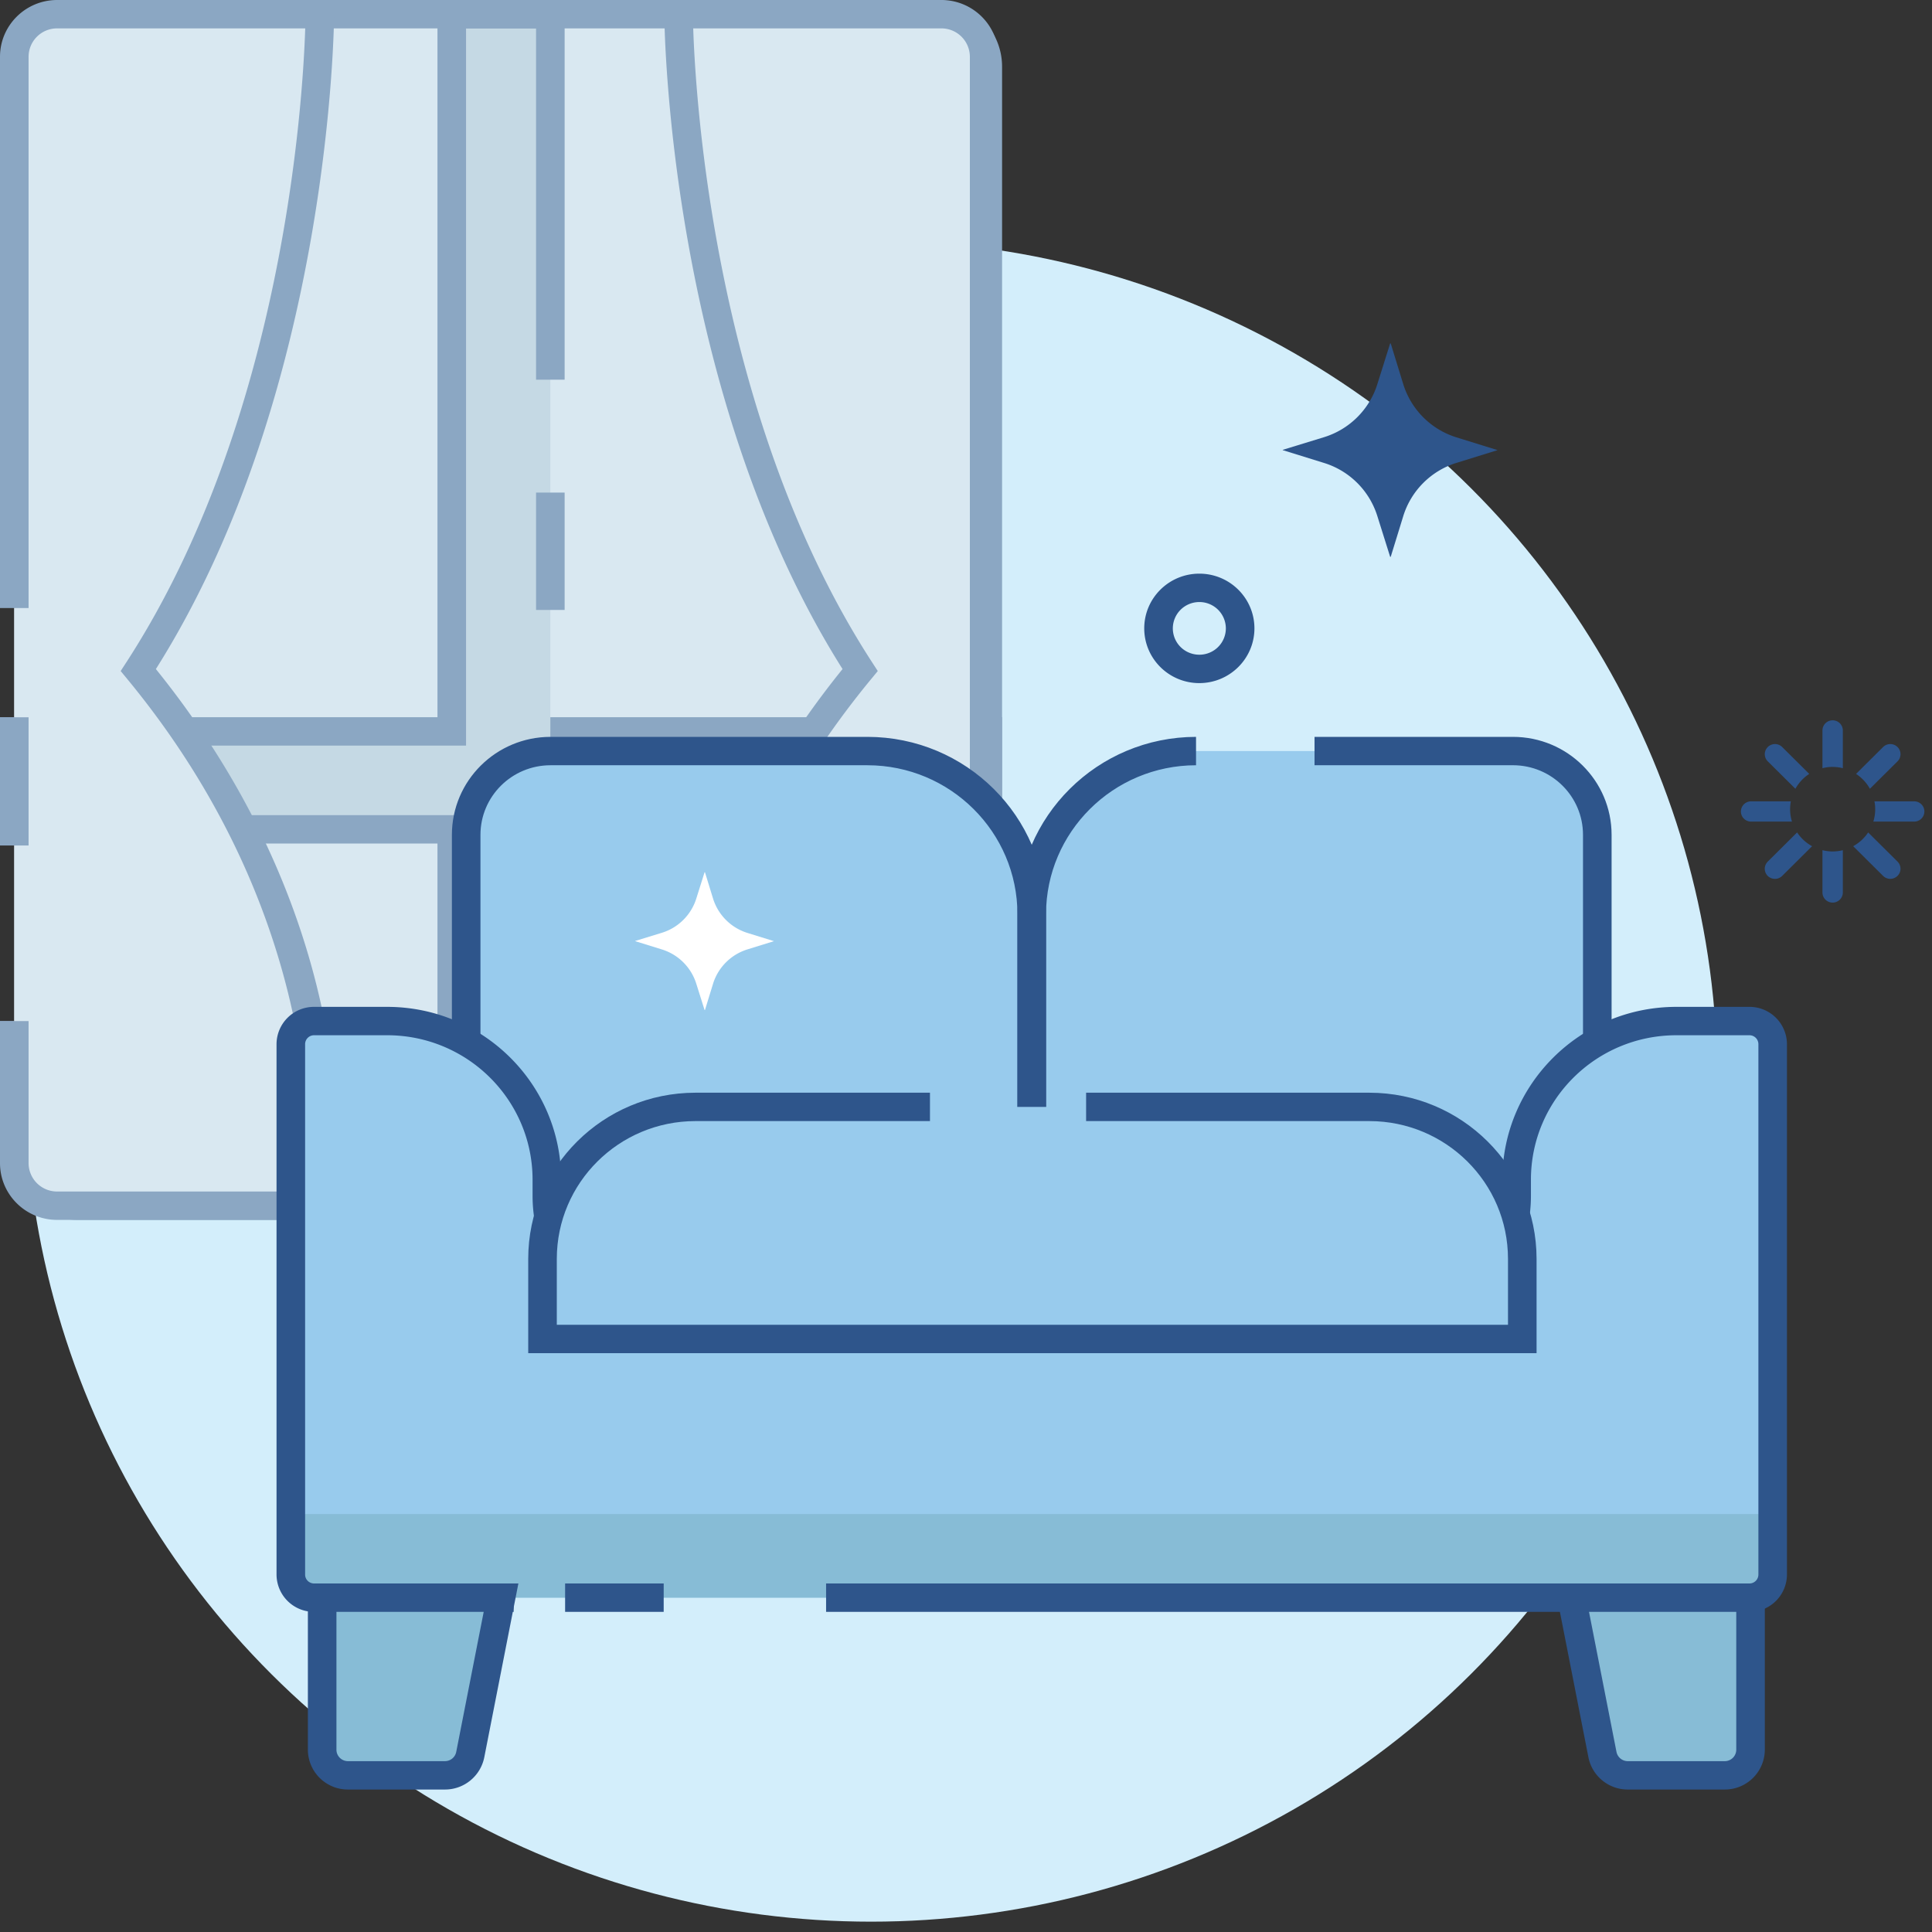
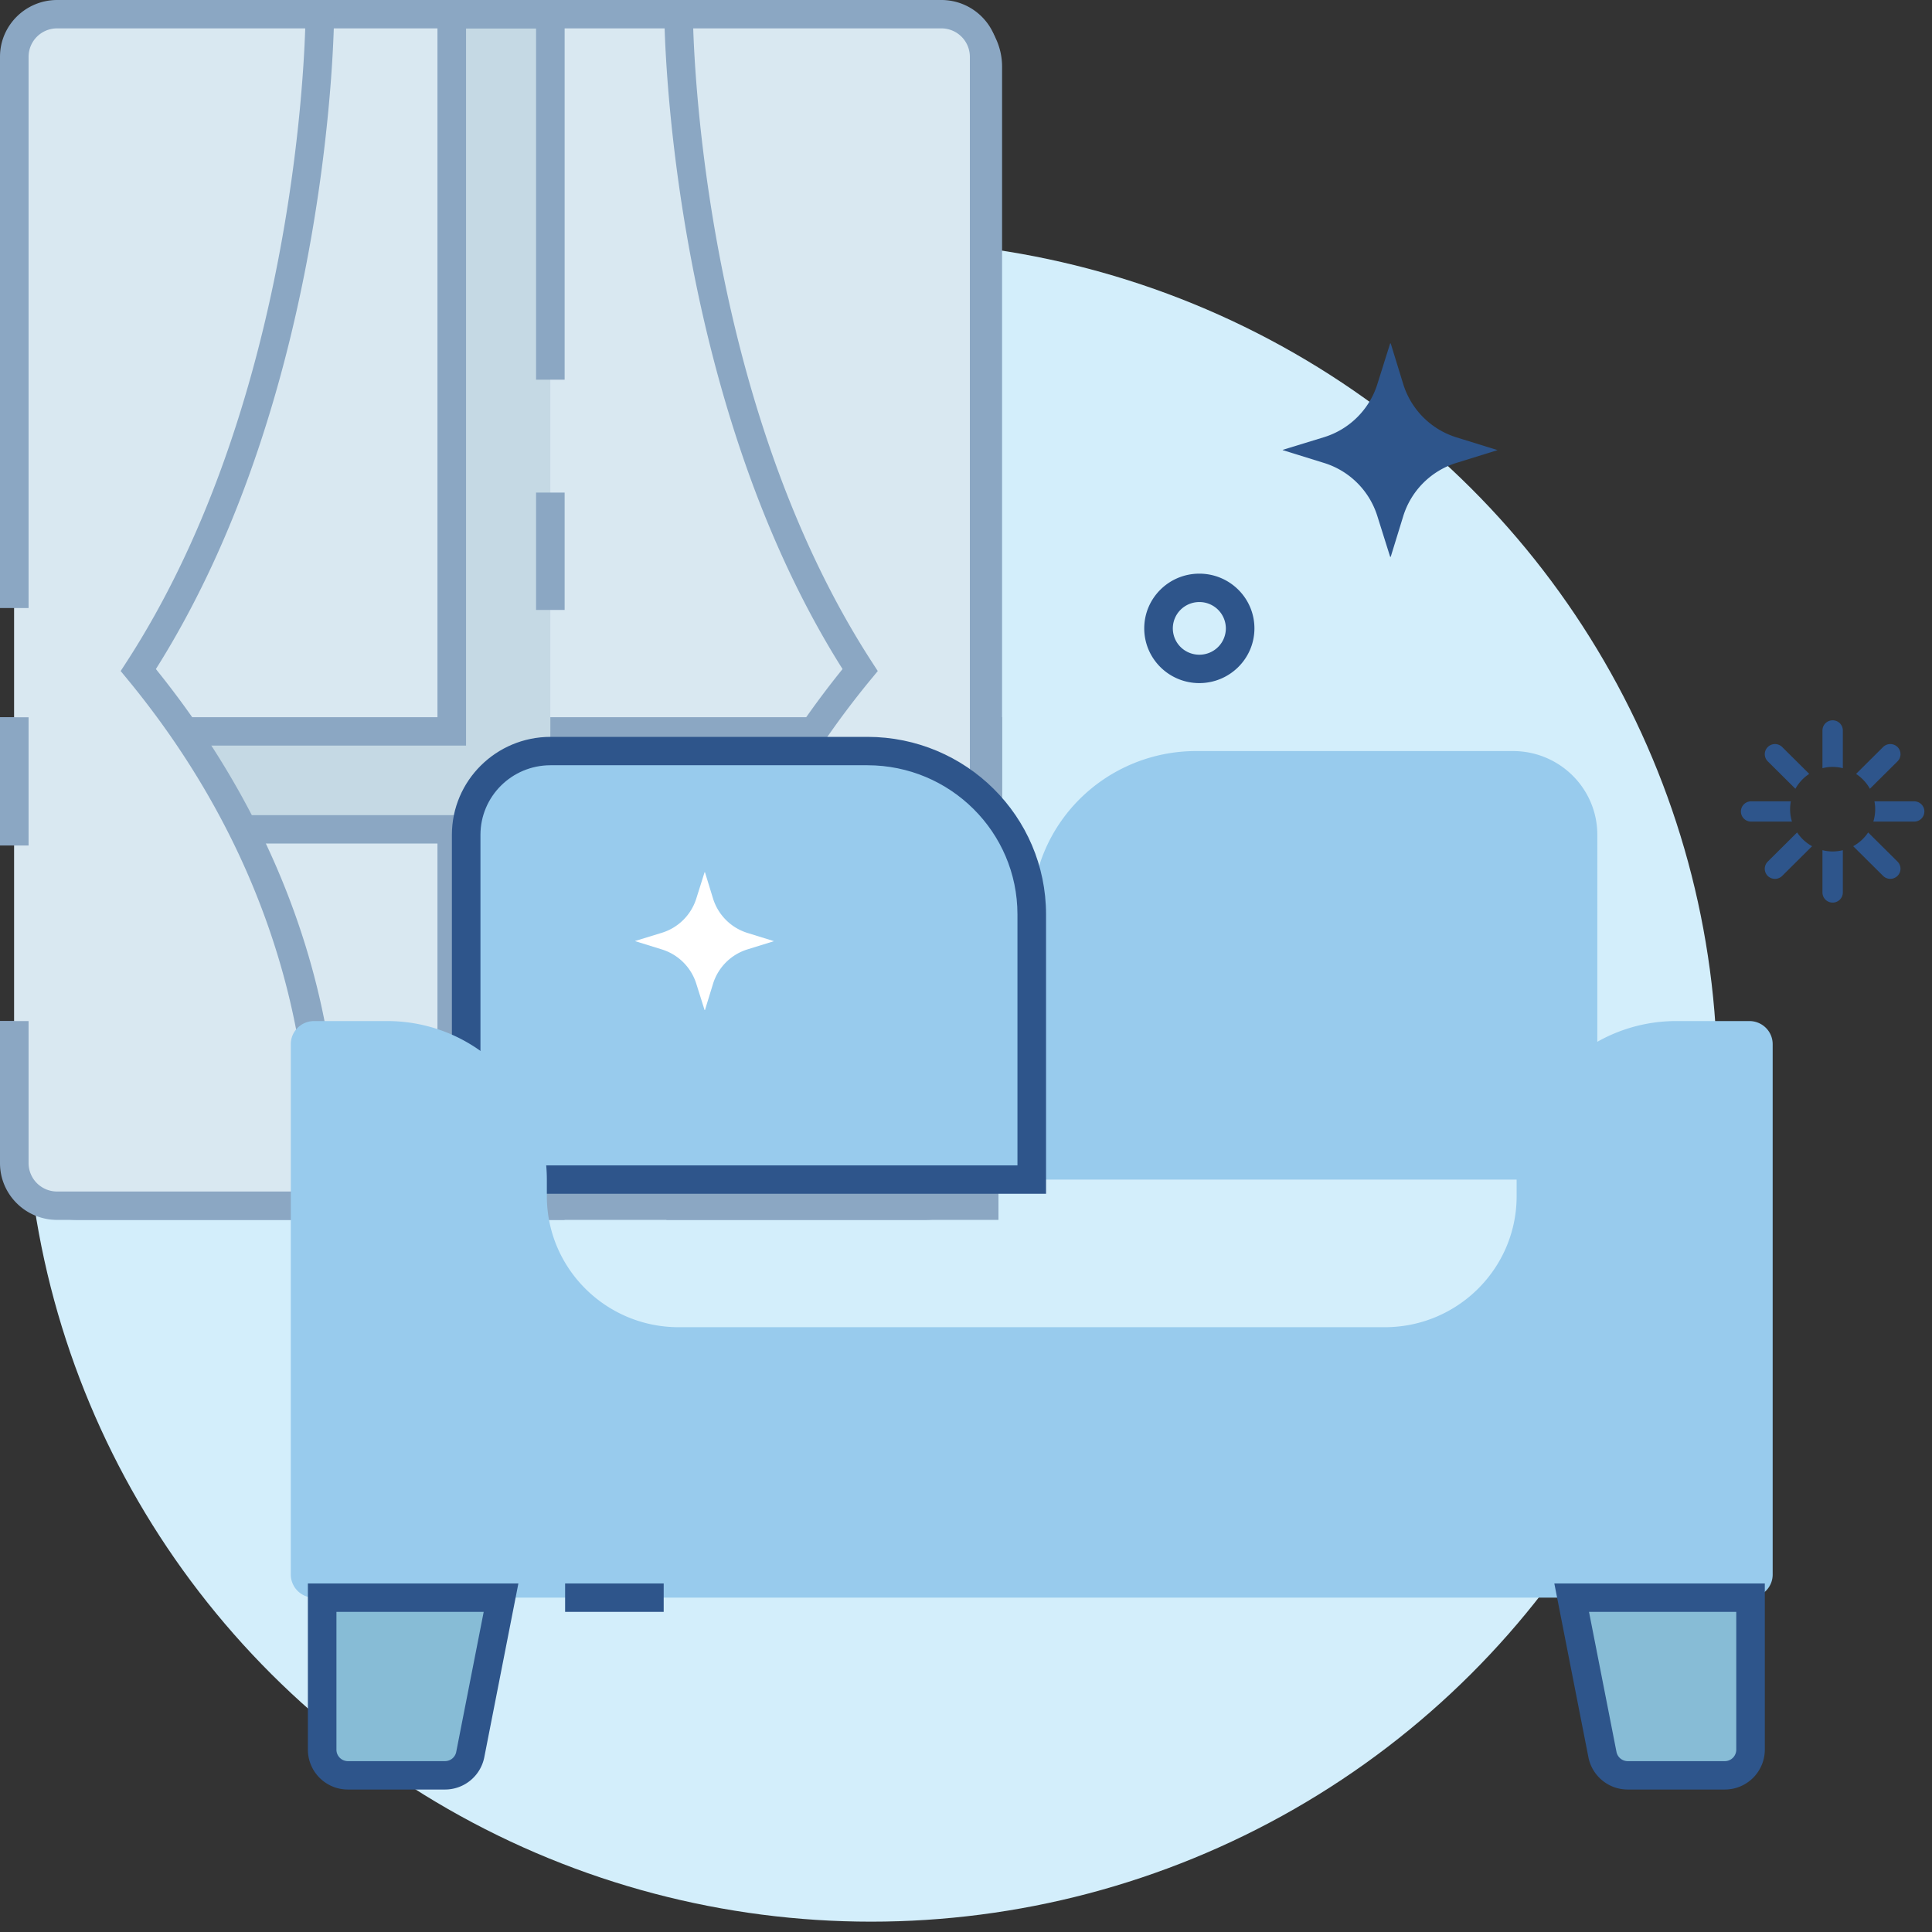
<svg xmlns="http://www.w3.org/2000/svg" width="120" height="120" viewBox="0 0 120 120">
  <rect x="0" y="0" width="120" height="120" fill="#333333" stroke="none" />
  <g fill="none" fill-rule="nonzero">
    <ellipse cx="54.107" cy="67.149" fill="#D3EEFB" rx="52.559" ry="52.209" />
    <rect width="60.467" height="74.007" x=".887" y=".882" fill="#D9E8F1" rx="4.437" />
    <path fill="#C5D9E4" d="M61.354 45.429H34.182V.882H28.06v44.547H.888v6.083h27.171v23.377h6.123V51.512h27.172z" />
    <path fill="#8BA7C3" d="M57.426 75.77H4.816C2.156 75.767.002 73.627 0 70.987V63.42h1.775v7.567a3.034 3.034 0 0 0 3.04 3.02h52.61a3.034 3.034 0 0 0 3.042-3.02V4.14a2.388 2.388 0 0 0-2.394-2.378H4.815a3.034 3.034 0 0 0-3.04 3.02H0C.003 2.144 2.157.004 4.815 0h53.258c2.301.003 4.166 1.855 4.168 4.14v66.847c-.003 2.64-2.157 4.78-4.815 4.783z" />
    <path fill="#8BA7C3" d="M35.07 75.77h-7.898V52.393H0v-7.846h27.172V0h7.898v23.583h-1.775V1.763h-4.348V46.31H1.775v4.32h27.172v23.377h4.348V50.63h27.171v-4.32H34.182v-1.763h28.06v7.846H35.07z" />
    <path fill="#D9E8F1" d="M19.865 74.889H2.797c-1.055 0-1.91-.85-1.91-1.897V3.238A2.365 2.365 0 0 1 3.26.882h16.605s0 23.37-11.274 40.736c13.888 16.839 11.274 33.27 11.274 33.27z" />
    <path fill="#8BA7C3" d="M20.623 75.77H3.546C1.59 75.768.002 74.192 0 72.247V63.42h1.775v8.827a1.768 1.768 0 0 0 1.771 1.76h15.522c.282-3.354.644-17.515-11.163-31.83l-.41-.497.35-.54C17.63 26.07 18.815 6.16 18.958 1.763H3.546a1.768 1.768 0 0 0-1.771 1.76v34.242H0V3.523C.002 1.578 1.589.003 3.546 0h17.206v.881c0 .234-.128 23.348-11.07 40.675 13.528 16.77 11.168 32.79 11.06 33.47l-.12.744z" />
    <path fill="#D9E8F1" d="M42.15 74.889h18.978V3.394a2.521 2.521 0 0 0-2.53-2.512H42.15s0 23.37 11.274 40.736C39.536 58.457 42.15 74.888 42.15 74.888z" />
    <path fill="#8BA7C3" d="M62.015 75.77H41.392l-.118-.744c-.109-.68-2.47-16.7 11.058-33.47C41.391 24.229 41.262 1.116 41.262.882V0H58.47c1.957.002 3.544 1.578 3.546 3.523V75.77zm-19.07-1.763H60.24V3.523a1.768 1.768 0 0 0-1.771-1.76H43.057C43.202 6.16 44.393 26.08 54.17 41.14l.35.54-.41.497c-11.832 14.345-11.452 28.48-11.165 31.83z" />
    <path fill="#98CBED" d="M64.084 73.266H28.956V51.85c0-2.872 2.344-5.2 5.235-5.2H53.88a10.24 10.24 0 0 1 7.216 2.968 10.103 10.103 0 0 1 2.989 7.168v16.48z" />
    <path fill="#98CBED" d="M64.084 73.266h35.128V51.85c0-2.872-2.344-5.2-5.236-5.2H74.29a10.24 10.24 0 0 0-7.216 2.968 10.103 10.103 0 0 0-2.99 7.168v16.48z" />
    <path fill="#2E558B" d="M64.971 74.147H28.068V51.85c.004-3.358 2.743-6.079 6.123-6.082H53.88c6.123.006 11.085 4.936 11.092 11.018v17.361zm-35.128-1.763h33.353V56.786c-.005-5.11-4.174-9.25-9.317-9.255H34.19c-2.4.002-4.345 1.934-4.348 4.319v20.534z" />
-     <path fill="#2E558B" d="M100.1 74.147H63.195V56.786c.007-6.082 4.97-11.012 11.093-11.018v1.763c-5.144.005-9.312 4.146-9.318 9.255v15.598h33.353V51.85c-.002-2.385-1.947-4.317-4.348-4.32H81.648v-1.762h12.328c3.38.003 6.12 2.724 6.123 6.082v22.297z" />
    <path fill="#98CBED" d="M108.66 63.42h-4.547a9.946 9.946 0 0 0-7.009 2.884 9.813 9.813 0 0 0-2.903 6.962v1.028c0 4.496-3.67 8.142-8.196 8.142H42.163c-4.527 0-8.197-3.646-8.197-8.142v-1.028a9.813 9.813 0 0 0-2.903-6.962 9.946 9.946 0 0 0-7.009-2.884h-4.547c-.797 0-1.444.642-1.444 1.433V97.8c0 .38.153.744.423 1.013.27.27.638.42 1.02.42h89.155c.797 0 1.443-.642 1.443-1.433V64.853c0-.38-.152-.744-.423-1.013a1.448 1.448 0 0 0-1.02-.42z" />
-     <path fill="#87BCD6" d="M18.064 94.04h91.672v5.193H18.064z" />
-     <path fill="#2E558B" d="M108.66 100.115H51.31v-1.763h57.35a.555.555 0 0 0 .557-.552V64.853a.555.555 0 0 0-.556-.552h-4.548c-4.982.006-9.019 4.016-9.024 8.965v1.028c-.006 4.98-4.07 9.017-9.084 9.023H42.163c-5.015-.006-9.078-4.042-9.084-9.023v-1.028c-.006-4.949-4.043-8.96-9.025-8.965h-4.547a.555.555 0 0 0-.556.552V97.8c0 .305.249.551.556.552h12.399v1.763h-12.4a2.325 2.325 0 0 1-2.33-2.315V64.853a2.325 2.325 0 0 1 2.33-2.315h4.548c5.962.007 10.793 4.806 10.8 10.728v1.028c.004 4.008 3.274 7.256 7.309 7.26h43.842c4.035-.004 7.304-3.252 7.309-7.26v-1.028c.007-5.922 4.838-10.721 10.8-10.728h4.547a2.325 2.325 0 0 1 2.33 2.315V97.8a2.325 2.325 0 0 1-2.33 2.315z" />
-     <path fill="#98CBED" d="M94.551 83.166H33.697v-4.983c0-2.501 1-4.9 2.781-6.67a9.527 9.527 0 0 1 6.714-2.762h41.864c5.244 0 9.495 4.223 9.495 9.432v4.983z" />
-     <path fill="#2E558B" d="M95.439 84.047h-62.63v-5.864c.007-5.693 4.652-10.307 10.383-10.313h14.57v1.763h-14.57c-4.752.005-8.602 3.83-8.608 8.55v4.101h59.08v-4.101c-.005-4.72-3.856-8.545-8.608-8.55H67.46V67.87h17.596c5.732.006 10.376 4.62 10.383 10.313v5.864z" />
+     <path fill="#87BCD6" d="M18.064 94.04v5.193H18.064z" />
    <path fill="#87BCD6" d="M27.637 110.27h-6.026c-.884 0-1.6-.712-1.6-1.59v-9.447h11.11l-1.913 9.75a1.598 1.598 0 0 1-1.57 1.286z" />
    <path fill="#2E558B" d="M27.637 111.151h-6.026a2.482 2.482 0 0 1-2.488-2.471V98.352h13.075l-2.119 10.8a2.488 2.488 0 0 1-2.442 1.999zm-6.74-11.036v8.565c.001.39.32.708.714.708h6.026c.341 0 .634-.24.7-.573l1.707-8.7h-9.146z" />
    <path fill="#87BCD6" d="M101.102 110.27h6.026c.884 0 1.6-.712 1.6-1.59v-9.447h-11.11l1.913 9.75a1.598 1.598 0 0 0 1.571 1.286z" />
    <path fill="#2E558B" d="M107.129 111.151h-6.027a2.488 2.488 0 0 1-2.442-1.999l-2.118-10.8h13.074v10.328a2.483 2.483 0 0 1-2.487 2.471zm-8.433-11.036l1.707 8.7a.713.713 0 0 0 .7.573h6.026a.712.712 0 0 0 .713-.708v-8.565h-9.146zM93.017 27.958l-2.545-.79a5.021 5.021 0 0 1-3.316-3.314l-.776-2.523h-.035l-.798 2.537a5.022 5.022 0 0 1-3.321 3.29l-2.553.782v.018l2.565.796a5.021 5.021 0 0 1 3.306 3.284l.801 2.547h.035l.777-2.523a5.021 5.021 0 0 1 3.315-3.314l2.545-.79z" />
    <path fill="#FFF" d="M48.072 58.457l-1.643-.51a3.243 3.243 0 0 1-2.142-2.141l-.501-1.63h-.023l-.516 1.639a3.244 3.244 0 0 1-2.145 2.124l-1.649.506v.012l1.657.514a3.244 3.244 0 0 1 2.135 2.121l.518 1.645h.023l.501-1.63a3.243 3.243 0 0 1 2.142-2.14l1.643-.51z" />
    <path fill="#2E558B" d="M111.515 48.992c.207-.372.502-.69.86-.924l-1.68-1.669a.636.636 0 0 0-1.06.282.626.626 0 0 0 .165.608l1.715 1.703zM111.186 50.26c0-.163.016-.327.047-.487h-2.469a.631.631 0 0 0-.633.629c0 .347.283.629.633.629h2.538a2.608 2.608 0 0 1-.116-.77zM116.143 48.992l1.715-1.703a.626.626 0 0 0 0-.89.636.636 0 0 0-.895 0l-1.68 1.67c.357.234.653.55.86.923zM113.829 47.635c.213 0 .426.027.633.079V45.37a.631.631 0 0 0-.633-.63.631.631 0 0 0-.633.63v2.343c.207-.052.42-.079.633-.08zM116.035 51.704a2.648 2.648 0 0 1-.93.855l1.858 1.845a.636.636 0 0 0 1.059-.282.626.626 0 0 0-.164-.607l-1.823-1.81zM118.894 49.773h-2.47c.082.418.058.85-.068 1.258h2.538c.35 0 .633-.282.633-.63a.631.631 0 0 0-.633-.628zM111.622 51.704l-1.822 1.81a.626.626 0 0 0 .283 1.053.636.636 0 0 0 .612-.163l1.857-1.845a2.648 2.648 0 0 1-.93-.855zM113.829 52.886c-.214-.001-.426-.028-.633-.08v2.627c0 .347.283.629.633.629.35 0 .633-.282.633-.63v-2.625c-.207.051-.42.078-.633.079zM74.493 42.429c-1.89 0-3.422-1.522-3.422-3.4 0-1.876 1.532-3.398 3.422-3.398 1.89 0 3.421 1.522 3.422 3.399-.003 1.876-1.533 3.396-3.422 3.399zm0-5.035c-.666 0-1.267.399-1.521 1.01a1.628 1.628 0 0 0 .357 1.783c.47.467 1.179.607 1.794.354a1.636 1.636 0 0 0 1.017-1.511 1.643 1.643 0 0 0-1.647-1.636zM35.1 98.353h6.123v1.763H35.1z" />
    <path fill="#8BA7C3" d="M33.295 30.595h1.775v7.29h-1.775zM0 44.552h1.775v7.963H0z" />
  </g>
</svg>